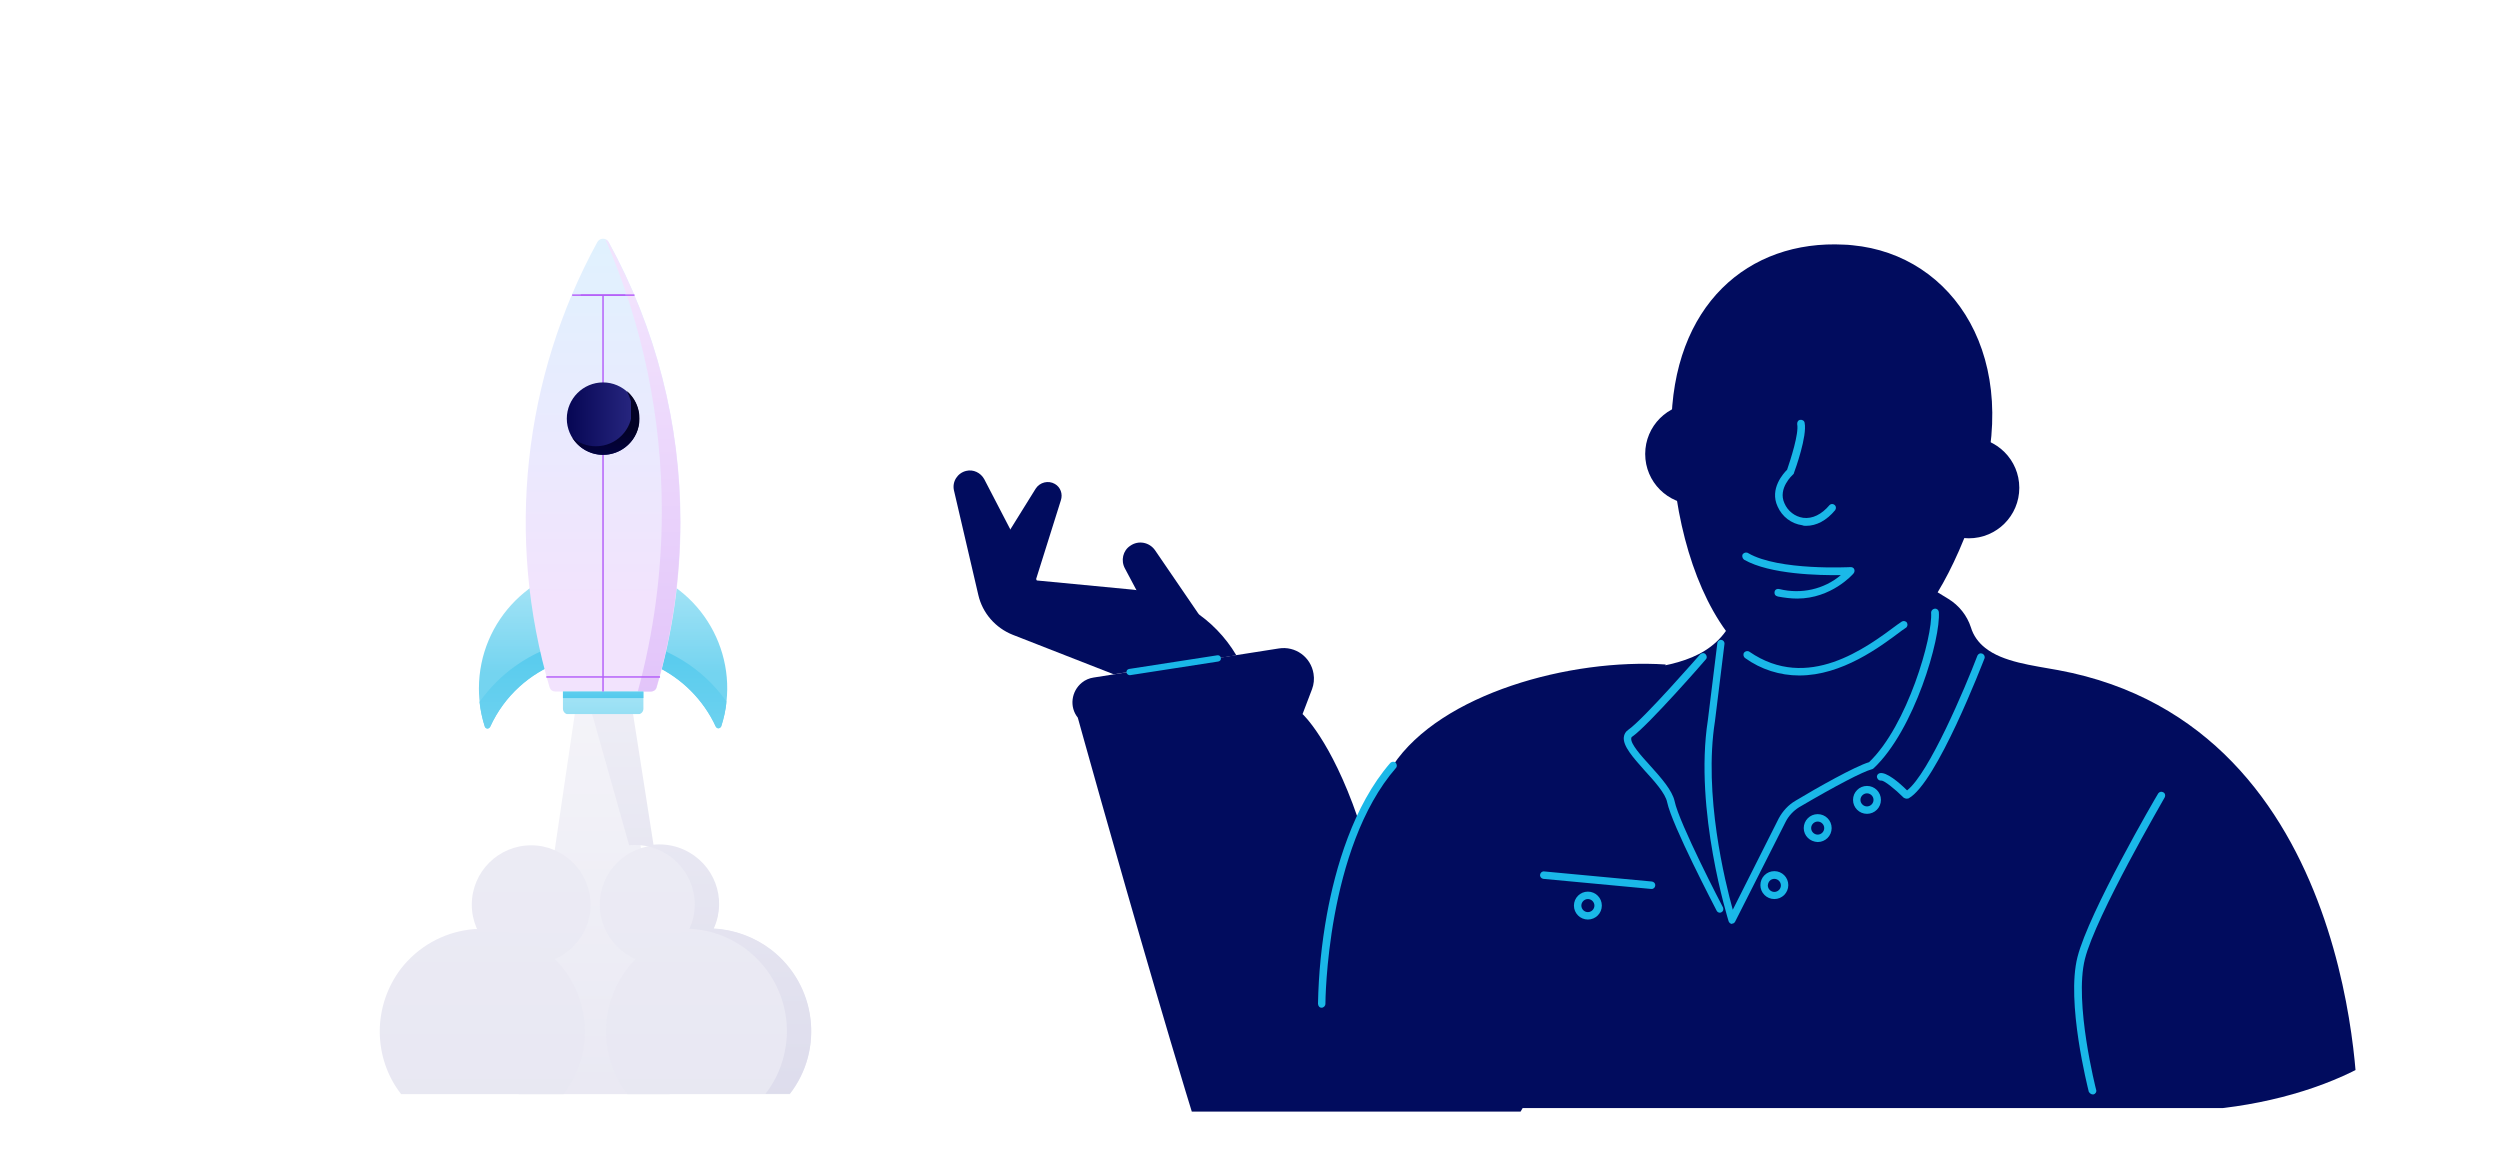
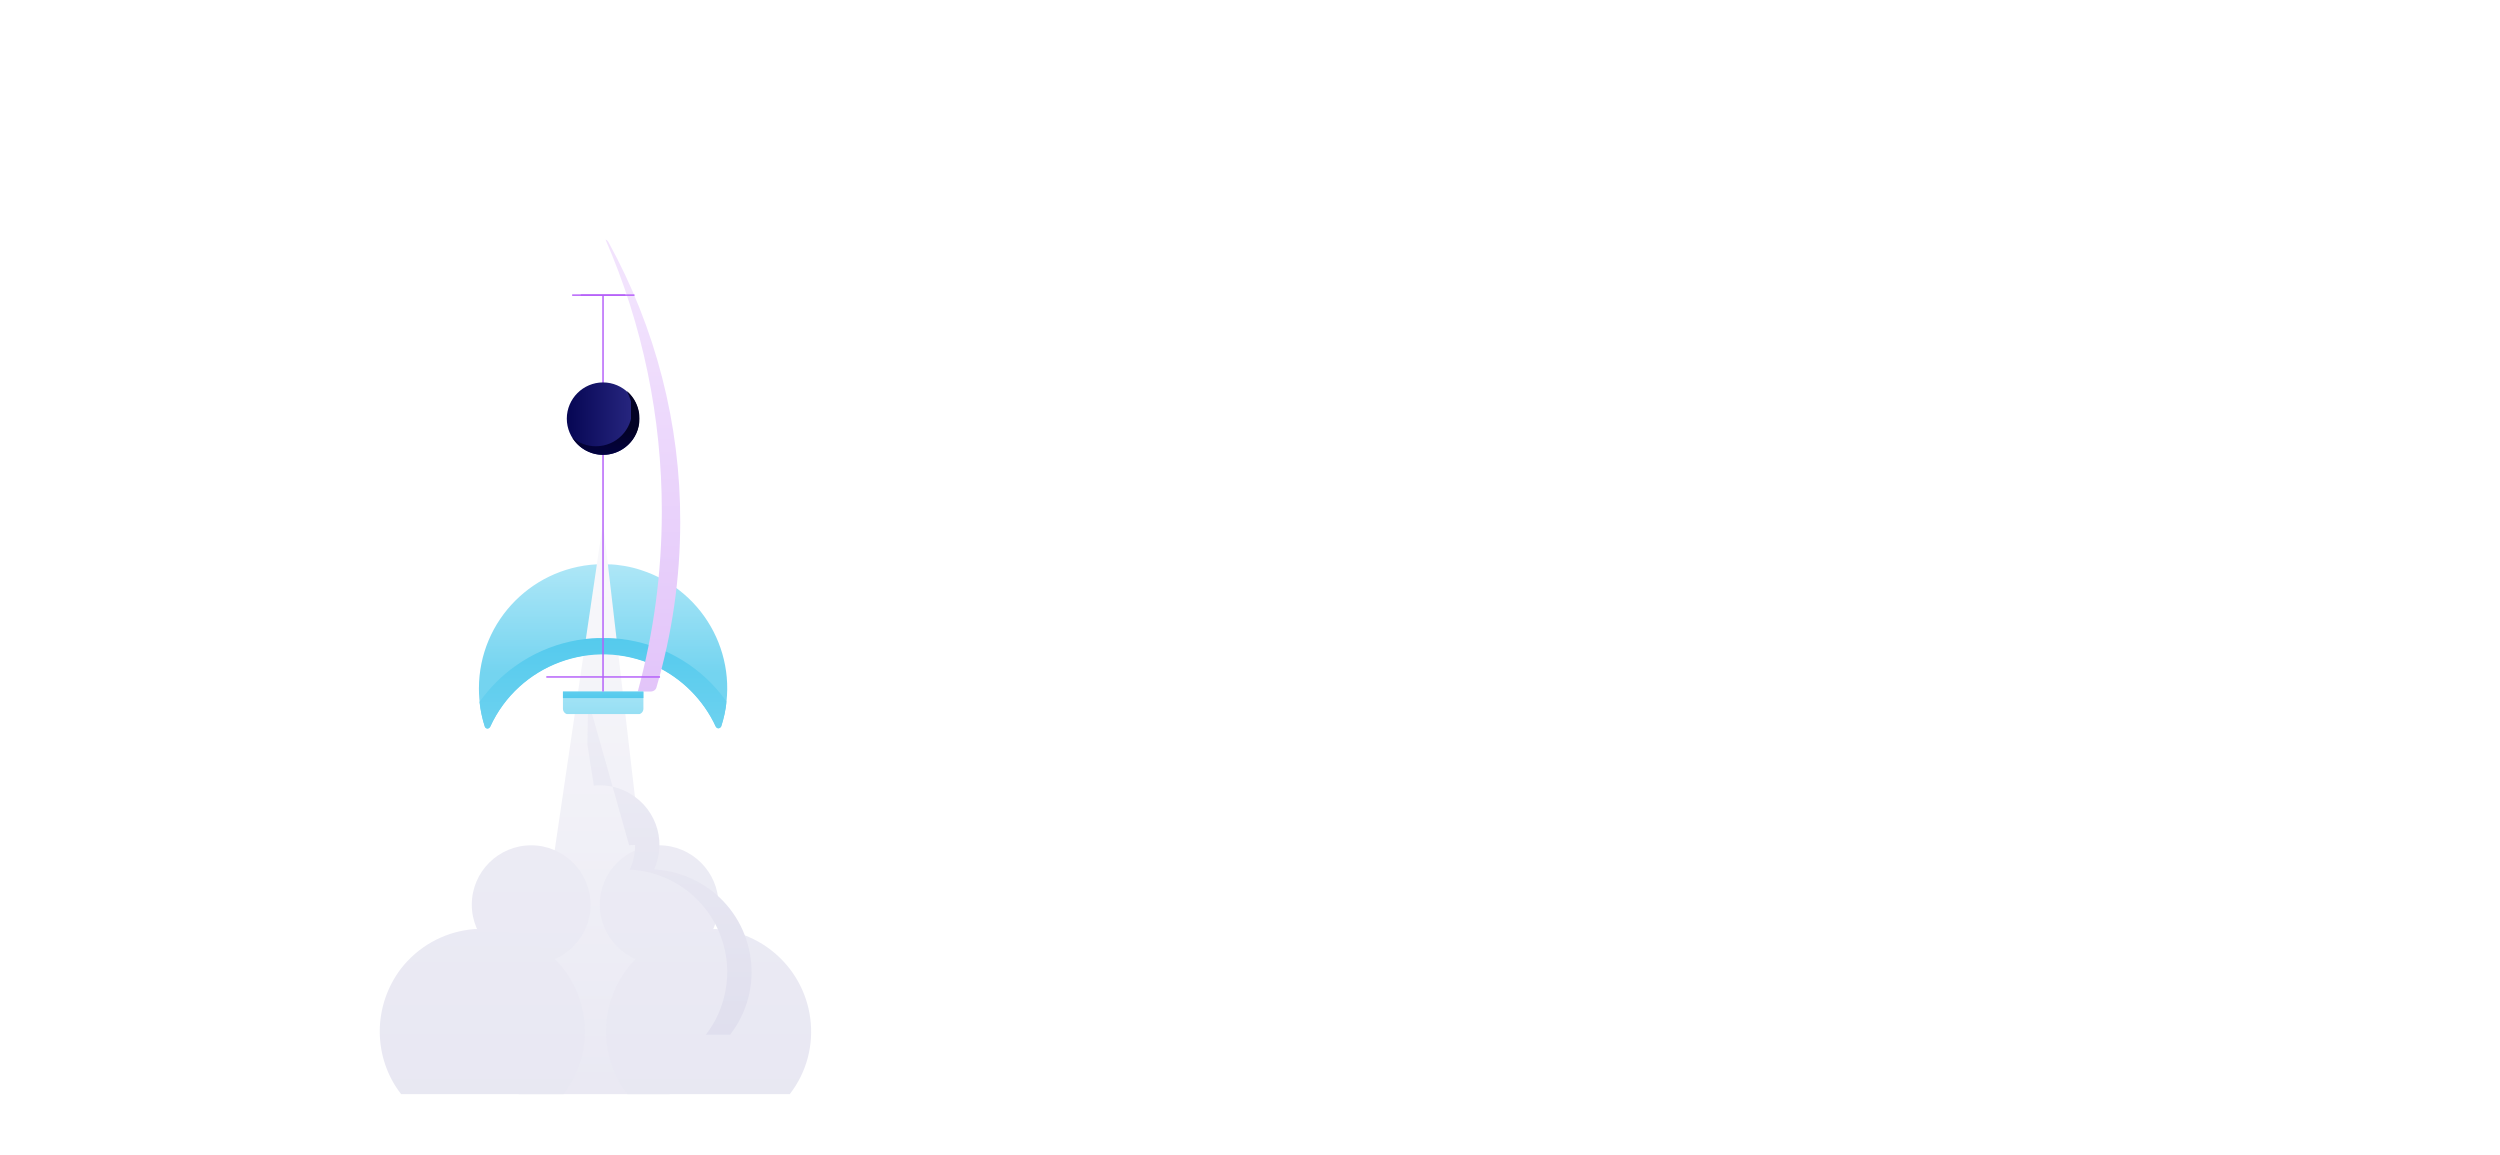
<svg xmlns="http://www.w3.org/2000/svg" xmlns:xlink="http://www.w3.org/1999/xlink" version="1.1" id="Layer_1" x="0px" y="0px" viewBox="0 0 842 389.1" style="enable-background:new 0 0 842 389.1;" xml:space="preserve">
  <style type="text/css"> .st0{fill:#FFFFFF;} .st1{clip-path:url(#SVGID_2_);} .st2{fill:#010C5E;} .st3{fill:#1AB8E8;} .st4{opacity:0.5;} .st5{clip-path:url(#SVGID_4_);} .st6{clip-path:url(#SVGID_6_);} .st7{clip-path:url(#SVGID_8_);} .st8{clip-path:url(#SVGID_10_);} .st9{clip-path:url(#SVGID_12_);} .st10{clip-path:url(#SVGID_14_);} .st11{clip-path:url(#SVGID_16_);} .st12{fill:url(#SVGID_17_);} .st13{clip-path:url(#SVGID_19_);} .st14{fill:url(#SVGID_20_);} .st15{clip-path:url(#SVGID_22_);} .st16{fill:url(#SVGID_23_);} .st17{clip-path:url(#SVGID_25_);} .st18{fill:url(#SVGID_26_);} .st19{clip-path:url(#SVGID_28_);} .st20{fill:url(#SVGID_29_);} .st21{clip-path:url(#SVGID_31_);} .st22{fill:url(#SVGID_32_);} .st23{clip-path:url(#SVGID_34_);} .st24{fill:url(#SVGID_35_);} .st25{clip-path:url(#SVGID_37_);} .st26{fill:url(#SVGID_38_);} .st27{clip-path:url(#SVGID_40_);} .st28{fill:url(#SVGID_41_);} .st29{clip-path:url(#SVGID_43_);} .st30{fill:url(#SVGID_44_);} .st31{clip-path:url(#SVGID_46_);} .st32{fill:url(#SVGID_47_);} .st33{clip-path:url(#SVGID_49_);} .st34{fill:url(#SVGID_50_);} .st35{fill:none;stroke:#B45EF9;stroke-width:0.49;stroke-miterlimit:10;} .st36{clip-path:url(#SVGID_52_);} .st37{fill:url(#SVGID_53_);} .st38{clip-path:url(#SVGID_55_);} .st39{fill:url(#SVGID_56_);} </style>
  <path class="st0" d="M772.8,238.5c-17-52.5,53.4-74.3,42.6-132.8c-0.1-0.3-0.1-0.6-0.2-0.9c-6.6-33.3-61.9-56.1-119-49.3 c-9.5,1.1-19.5,2-30,2.4C528.9,63.7,450.1-4.8,376.5,15.1c-50.2,13.6-37.6,52.4-87.4,62.4c-28.6,5.8-61.5-0.6-93.7-12.2 c-63.6-23-148.2-1.6-158.5,41.2c-0.1,0.5-0.2,1.1-0.3,1.6c-9.2,46.6,69.4,67.4,57.5,117.5c-8.5,35.6-52.3,42-55.4,78.3 c-1,12.3,2.9,23.7,9.5,34c14,22,50.8,36.5,91.7,36.5h588.6c45.1,0,84.9-17.7,95.1-42.9c1.1-2.8,2-5.7,2.5-8.6 C832.3,287.5,785.6,277.9,772.8,238.5z" />
  <g>
    <defs>
-       <path id="SVGID_1_" d="M772.8,238.5c-17-52.5,53.4-74.3,42.6-132.8c-0.1-0.3-0.1-0.6-0.2-0.9c-6.6-33.3-61.9-56.1-119-49.3 c-9.5,1.1-19.5,2-30,2.4C528.9,63.7,450.1-4.8,376.5,15.1c-50.2,13.6-37.6,52.4-87.4,62.4c-28.6,5.8-61.5-0.6-93.7-12.2 c-63.6-23-148.2-1.6-158.5,41.2c-0.1,0.5-0.2,1.1-0.3,1.6c-9.2,46.6,69.4,67.4,57.5,117.5c-8.5,35.6-52.3,42-55.4,78.3 c-1,12.3,2.9,23.7,9.5,34c14,22,50.8,36.5,91.7,36.5h588.6c45.1,0,84.9-17.7,95.1-42.9c1.1-2.8,2-5.7,2.5-8.6 C832.3,287.5,785.6,277.9,772.8,238.5z" />
-     </defs>
+       </defs>
    <clipPath id="SVGID_2_">
      <use xlink:href="#SVGID_1_" style="overflow:visible;" />
    </clipPath>
    <g class="st1">
      <g id="Artwork_763">
        <path class="st2" d="M529.1,345.2l-51.8,89.1h-55.1C412.7,421,363,241.7,363,241.7c-2.9-3.6-2.2-8.9,1.4-11.8 c1.1-0.9,2.5-1.5,3.9-1.7l62.4-9.8c5.6-0.9,10.8,2.9,11.7,8.5c0.3,1.8,0.1,3.6-0.5,5.2l-3.2,8.4c0,0,9.5,8.6,18.6,35l11.9-17.8 c16.1-24.1,59.7-36,91.8-33.9" />
        <path class="st2" d="M378.9,191.5l6,11.3l19,4.3l-14.9-21.8c-1.9-2.7-5.6-3.4-8.3-1.5C378.2,185.4,377.4,188.8,378.9,191.5" />
        <path class="st2" d="M416.4,220.7l-41.3,6.4l-34-13.3c-5.8-2.3-10.2-7.3-11.6-13.4l-8.2-35.2c-0.7-3,1.2-5.9,4.1-6.6 c2.4-0.6,4.9,0.6,6.1,2.8l17.7,34.1l32.4,3.1C396.1,200,409,208.2,416.4,220.7" />
        <path class="st3" d="M380.5,227.4c-0.5,0-1-0.4-1.1-0.9c-0.1-0.6,0.3-1.1,0.9-1.2c0,0,0,0,0,0l29.7-4.6c0.6-0.1,1.1,0.3,1.2,0.9 c0.1,0.6-0.3,1.1-0.9,1.2l-29.7,4.6L380.5,227.4" />
        <path class="st2" d="M332.4,191l16.4-26.4c1.4-2.2,4.3-2.9,6.5-1.6c1.9,1.1,2.7,3.4,2,5.5l-9.9,31.5" />
        <path class="st2" d="M646.1,164.3c0-9.4,7.6-17,17-17s17,7.6,17,17s-7.6,17-17,17l0,0C653.7,181.3,646.1,173.7,646.1,164.3" />
        <path class="st2" d="M554.1,152.9c0-9.4,7.6-17,17-17s17,7.6,17,17s-7.6,17-17,17S554.1,162.3,554.1,152.9" />
        <path class="st2" d="M445.1,373.2H794c0,0,0.9-128.7-100.8-147.5c-8.7-1.6-18.6-2.7-24.6-7.5c-2.3-1.8-4-4.2-4.8-6.9 c-1.3-4-4-7.4-7.6-9.6l-3.6-2.2c5-8.3,9.6-18.6,13.7-31.4c15.2-47.5-8.4-82.3-42.4-85.5c-1-0.1-1.9-0.2-2.8-0.2 c-32.2-1.7-58,20.3-58.2,61.7c-0.1,25.2,6.2,51.6,18.4,68.4c-15.5,21.9-58.1,6-92,28.4C437.1,275.4,445.1,373.2,445.1,373.2" />
        <g class="st4">
          <g>
            <defs>
              <rect id="SVGID_3_" x="597.6" y="82.3" width="73.4" height="143.5" />
            </defs>
            <clipPath id="SVGID_4_">
              <use xlink:href="#SVGID_3_" style="overflow:visible;" />
            </clipPath>
            <g class="st5">
              <g>
                <defs>
-                   <path id="SVGID_5_" d="M597.6,225c0,0,6.6,2.7,21.8-1.4s33.2-24.1,33.2-24.1c5-8.3,9.6-18.6,13.7-31.4 c15.2-47.5-8.4-82.3-42.4-85.5c-1-0.1-1.9-0.2-2.8-0.2l0,0c45.9,11.9,36,62,29.4,93.2S622.6,225.2,597.6,225" />
-                 </defs>
+                   </defs>
                <clipPath id="SVGID_6_">
                  <use xlink:href="#SVGID_5_" style="overflow:visible;" />
                </clipPath>
                <g class="st6">
                  <g>
                    <defs>
                      <rect id="SVGID_7_" x="556.5" y="89.1" transform="matrix(0.372 -0.928 0.928 0.372 257.73 691.072)" width="166.1" height="131.9" />
                    </defs>
                    <clipPath id="SVGID_8_">
                      <use xlink:href="#SVGID_7_" style="overflow:visible;" />
                    </clipPath>
                    <g class="st7">
                      <image style="overflow:visible;enable-background:new ;" width="188" height="211" transform="matrix(1 0 0 1 546.79 45.73)"> </image>
                    </g>
                  </g>
                </g>
              </g>
            </g>
          </g>
        </g>
        <g class="st4">
          <g>
            <defs>
              <rect id="SVGID_9_" x="665.3" y="218.2" width="128.8" height="155" />
            </defs>
            <clipPath id="SVGID_10_">
              <use xlink:href="#SVGID_9_" style="overflow:visible;" />
            </clipPath>
            <g class="st8">
              <g>
                <defs>
                  <path id="SVGID_11_" d="M665.3,226.2c0,0,20.1,1.5,51.6,18.3c24.2,12.8,47,54.4,52.4,112.5l-4,16.2H794 c0,0,0.9-128.7-100.8-147.5c-8.7-1.6-18.6-2.7-24.6-7.5L665.3,226.2z" />
                </defs>
                <clipPath id="SVGID_12_">
                  <use xlink:href="#SVGID_11_" style="overflow:visible;" />
                </clipPath>
                <g class="st9">
                  <g>
                    <defs>
                      <rect id="SVGID_13_" x="665.3" y="218.2" width="129.6" height="155" />
                    </defs>
                    <clipPath id="SVGID_14_">
                      <use xlink:href="#SVGID_13_" style="overflow:visible;" />
                    </clipPath>
                    <g class="st10">
                      <image style="overflow:visible;enable-background:new ;" width="131" height="156" transform="matrix(1 0 0 1 664.79 217.73)"> </image>
                    </g>
                  </g>
                </g>
              </g>
            </g>
          </g>
        </g>
        <path class="st3" d="M445.1,339.4c0.7,0,1.3-0.6,1.3-1.3c0,0,0,0,0,0c0-0.5,0.3-52.5,23.8-79.5c0.4-0.5,0.3-1.3-0.2-1.8 c-0.5-0.4-1.2-0.3-1.7,0.1c-12.6,14.5-18.6,35.8-21.4,51.1c-1.8,9.9-2.8,19.9-3,30C443.9,338.8,444.4,339.4,445.1,339.4z" />
        <path class="st3" d="M606,227.5c14.4,0,27.2-9.6,34.5-15.1l1.3-0.9c0.6-0.3,0.8-1.1,0.5-1.7c-0.3-0.6-1.1-0.8-1.7-0.5 c-0.1,0.1-0.2,0.1-0.3,0.2l-1.3,0.9c-10.6,7.9-30.2,22.6-49.8,9.1c-0.6-0.4-1.4-0.2-1.8,0.3c-0.4,0.6-0.2,1.4,0.3,1.8 C593.1,225.5,599.5,227.5,606,227.5z" />
        <path class="st3" d="M608.3,177.1c3.5,0,6.9-1.8,9.8-5.3c0.4-0.6,0.3-1.4-0.3-1.8c-0.5-0.4-1.2-0.3-1.6,0.1 c-2.7,3.2-5.8,4.7-8.9,4.3c-2.8-0.4-5.2-2.3-6.3-4.9c-2.3-5,2.7-9.5,2.9-9.7c0.2-0.1,0.3-0.3,0.3-0.5c0.5-1.3,4.5-12.5,3.6-16.9 c-0.1-0.7-0.8-1.1-1.5-1c-0.7,0.1-1.1,0.8-1,1.5c0.6,3.1-2.2,11.8-3.4,15.3c-1.2,1.2-6,6.4-3.2,12.4c1.5,3.4,4.6,5.8,8.3,6.3 C607.4,177.1,607.9,177.1,608.3,177.1z" />
-         <path class="st3" d="M605.3,201.6c11.5,0,18.7-8.1,19-8.5c0.3-0.4,0.4-0.9,0.2-1.4c-0.2-0.5-0.7-0.7-1.2-0.7 c-0.2,0-24.2,1.3-34.5-4.7c-0.6-0.4-1.4-0.2-1.8,0.3s-0.2,1.4,0.3,1.8c0,0,0.1,0.1,0.1,0.1c8.7,5,25.4,5.3,32.6,5.2 c-5.7,4.8-13.4,6.5-20.7,4.7c-0.7-0.2-1.4,0.1-1.6,0.8c-0.2,0.7,0.1,1.4,0.8,1.6c0.1,0,0.1,0,0.2,0.1 C600.9,201.3,603.1,201.6,605.3,201.6z" />
-         <path class="st3" d="M583.3,311.1c0.5,0,0.9-0.3,1.1-0.7l17-33.6c1-2,2.6-3.7,4.5-4.9c12.6-7.4,21.5-12,24.5-12.8 c0.2,0,0.4-0.2,0.6-0.3c13.8-12.9,22.7-43.9,22-52.7c-0.1-0.7-0.7-1.2-1.4-1.1c-0.7,0.1-1.2,0.7-1.2,1.3c0,0,0,0,0,0 c0.6,8.1-8,38.1-20.9,50.4c-4.7,1.4-17.5,8.6-24.8,13c-2.4,1.4-4.3,3.5-5.6,5.9l-15.5,30.8c-2.6-9.4-9.9-38.8-6-63.5l3.2-26 c0.1-0.7-0.4-1.3-1-1.4c-0.7-0.1-1.3,0.4-1.4,1c0,0,0,0.1,0,0.1l-3.2,26c-4.7,30.3,6.9,67.3,7,67.7c0.2,0.5,0.6,0.8,1.1,0.9 L583.3,311.1z" />
        <path class="st3" d="M642.2,269c0.2,0,0.4-0.1,0.6-0.1c9.5-5.2,24.9-45.5,25.6-47.2c0.2-0.7-0.2-1.4-0.9-1.6 c-0.6-0.2-1.2,0.1-1.5,0.7c-4.2,11-16.4,39.8-23.7,45.4c-2.7-2.7-7-6.3-9.2-5.8c-0.7,0.2-1.1,0.8-0.9,1.5c0,0,0,0,0,0 c0.2,0.7,0.8,1.1,1.5,1c0,0,0,0,0,0c0.9,0,4.4,2.7,7.5,5.8C641.6,268.9,641.9,269,642.2,269z" />
        <path class="st3" d="M579.2,307.4c0.7,0,1.3-0.6,1.2-1.3c0-0.2,0-0.4-0.1-0.5c-0.2-0.3-14.8-28.4-16.3-35.8 c-0.8-3.6-4.5-7.8-8.2-11.9c-3.1-3.4-6.6-7.3-6.4-9.2c0-0.3,0.2-0.6,0.5-0.7c5.4-3.9,23.8-24.9,24.6-25.9 c0.5-0.5,0.4-1.3-0.1-1.8s-1.3-0.4-1.8,0.1l0,0c-0.2,0.2-19,21.8-24.2,25.4c-0.9,0.6-1.4,1.5-1.5,2.5c-0.3,3,3.1,6.8,7,11.2 c3.3,3.6,7,7.7,7.6,10.7c1.6,7.7,16,35.2,16.6,36.4C578.3,307.1,578.8,307.4,579.2,307.4z" />
        <path class="st3" d="M597.6,302.8c2.6,0,4.7-2.1,4.7-4.7c0-2.6-2.1-4.7-4.7-4.7c-2.6,0-4.7,2.1-4.7,4.7c0,0,0,0,0,0 C592.9,300.7,595,302.8,597.6,302.8z M597.6,296c1.2,0,2.2,1,2.2,2.2s-1,2.2-2.2,2.2c-1.2,0-2.2-1-2.2-2.2c0,0,0,0,0,0 C595.5,296.9,596.4,296,597.6,296L597.6,296z" />
        <path class="st3" d="M534.8,309.7c2.6,0,4.7-2.1,4.7-4.7c0-2.6-2.1-4.7-4.7-4.7c-2.6,0-4.7,2.1-4.7,4.7 C530.1,307.6,532.2,309.7,534.8,309.7z M534.8,302.8c1.2,0,2.2,1,2.2,2.2s-1,2.2-2.2,2.2c-1.2,0-2.2-1-2.2-2.2c0,0,0,0,0,0 C532.6,303.8,533.6,302.8,534.8,302.8C534.8,302.8,534.8,302.8,534.8,302.8L534.8,302.8z" />
        <path class="st3" d="M612.2,283.6c2.6,0,4.7-2.1,4.7-4.7s-2.1-4.7-4.7-4.7s-4.7,2.1-4.7,4.7C607.5,281.5,609.6,283.5,612.2,283.6 z M612.2,276.7c1.2,0,2.2,1,2.2,2.2c0,1.2-1,2.2-2.2,2.2s-2.2-1-2.2-2.2c0,0,0,0,0,0C610,277.7,611,276.7,612.2,276.7z" />
        <path class="st3" d="M628.8,274.1c2.6,0,4.7-2.1,4.7-4.7s-2.1-4.7-4.7-4.7s-4.7,2.1-4.7,4.7C624.1,272,626.2,274.1,628.8,274.1z M628.8,267.2c1.2,0,2.2,1,2.2,2.2s-1,2.2-2.2,2.2c-1.2,0-2.2-1-2.2-2.2c0,0,0,0,0,0C626.6,268.2,627.6,267.2,628.8,267.2z" />
        <path class="st3" d="M556.3,299.4c0.7,0,1.2-0.6,1.2-1.3c0-0.6-0.5-1.1-1.1-1.2l-36.3-3.4c-0.7-0.1-1.3,0.4-1.4,1.1c0,0,0,0,0,0 c-0.1,0.7,0.4,1.3,1.1,1.4l36.3,3.4H556.3z" />
        <path class="st3" d="M704.8,368.6c0.1,0,0.2,0,0.3,0c0.7-0.2,1.1-0.9,0.9-1.5c-0.1-0.3-7.5-29.4-3.8-44.1s26.7-54,26.9-54.5 c0.3-0.6,0.1-1.4-0.6-1.7c-0.6-0.3-1.2-0.1-1.6,0.4c-1,1.6-23.3,39.9-27.2,55.1s3.5,44.1,3.8,45.4 C703.8,368.2,704.3,368.6,704.8,368.6z" />
      </g>
    </g>
  </g>
  <g id="Artwork_6">
    <g>
      <defs>
        <path id="SVGID_15_" d="M161.3,231.9c0,4.4,0.7,8.7,2,12.8c0.2,0.5,0.8,0.8,1.3,0.5c0.2-0.1,0.4-0.3,0.5-0.5 c9.6-21,34.5-30.2,55.4-20.6c9.1,4.2,16.4,11.5,20.6,20.6c0.3,0.5,0.9,0.7,1.3,0.4c0.2-0.1,0.4-0.3,0.5-0.5 c7.1-22-5-45.5-27-52.6c-3.6-1.2-7.3-1.8-11.1-2c-0.6,0-1.1,0-1.7,0C180,190.1,161.3,208.8,161.3,231.9" />
      </defs>
      <clipPath id="SVGID_16_">
        <use xlink:href="#SVGID_15_" style="overflow:visible;" />
      </clipPath>
      <g class="st11">
        <linearGradient id="SVGID_17_" gradientUnits="userSpaceOnUse" x1="-3575.363" y1="3090.708" x2="-3574.873" y2="3090.708" gradientTransform="matrix(0 -88.96 88.96 0 -274746.125 -317838.188)">
          <stop offset="0" style="stop-color:#74D4F0" />
          <stop offset="1" style="stop-color:#B9EAF8" />
        </linearGradient>
        <rect x="161.3" y="190.1" class="st12" width="83.9" height="55.5" />
      </g>
    </g>
    <g>
      <defs>
        <polygon id="SVGID_18_" points="174.7,368.5 225.5,368.5 203.1,176 " />
      </defs>
      <clipPath id="SVGID_19_">
        <use xlink:href="#SVGID_18_" style="overflow:visible;" />
      </clipPath>
      <g class="st13">
        <linearGradient id="SVGID_20_" gradientUnits="userSpaceOnUse" x1="-3536.624" y1="3052.245" x2="-3536.374" y2="3052.245" gradientTransform="matrix(0 -1811.24 1811.24 0 -5528147 -6405143)">
          <stop offset="0" style="stop-color:#DBDAEB" />
          <stop offset="0.99" style="stop-color:#FFFFFF" />
          <stop offset="1" style="stop-color:#FFFFFF" />
        </linearGradient>
        <polygon class="st14" points="174.7,368.5 177.7,176 228.5,176 225.5,368.5 " />
      </g>
    </g>
    <g>
      <defs>
        <path id="SVGID_21_" d="M158.9,304.7c0,11,9,20,20,20s20-9,20-20s-9-20-20-20S158.9,293.6,158.9,304.7" />
      </defs>
      <clipPath id="SVGID_22_">
        <use xlink:href="#SVGID_21_" style="overflow:visible;" />
      </clipPath>
      <g class="st15">
        <linearGradient id="SVGID_23_" gradientUnits="userSpaceOnUse" x1="-3536.704" y1="3052.257" x2="-3536.214" y2="3052.257" gradientTransform="matrix(0 -1811.24 1811.24 0 -5528190 -6405143)">
          <stop offset="0" style="stop-color:#DBDAEB" />
          <stop offset="0.99" style="stop-color:#FFFFFF" />
          <stop offset="1" style="stop-color:#FFFFFF" />
        </linearGradient>
        <rect x="158.9" y="284.6" class="st16" width="40.1" height="40.1" />
      </g>
    </g>
    <g>
      <defs>
        <path id="SVGID_24_" d="M202,304.7c0,11,9,20,20,20s20-9,20-20s-9-20-20-20S202,293.6,202,304.7" />
      </defs>
      <clipPath id="SVGID_25_">
        <use xlink:href="#SVGID_24_" style="overflow:visible;" />
      </clipPath>
      <g class="st17">
        <linearGradient id="SVGID_26_" gradientUnits="userSpaceOnUse" x1="-3536.704" y1="3052.232" x2="-3536.214" y2="3052.232" gradientTransform="matrix(0 -1811.24 1811.24 0 -5528102.5 -6405143)">
          <stop offset="0" style="stop-color:#DBDAEB" />
          <stop offset="0.99" style="stop-color:#FFFFFF" />
          <stop offset="1" style="stop-color:#FFFFFF" />
        </linearGradient>
        <rect x="202" y="284.6" class="st18" width="40.1" height="40.1" />
      </g>
    </g>
    <g>
      <defs>
        <path id="SVGID_27_" d="M127.9,347.4c0,7.6,2.5,15.1,7.2,21.1h54.7c11.7-15.1,8.8-36.8-6.3-48.5c-15.1-11.7-36.8-8.8-48.5,6.3 C130.4,332.4,127.9,339.8,127.9,347.4" />
      </defs>
      <clipPath id="SVGID_28_">
        <use xlink:href="#SVGID_27_" style="overflow:visible;" />
      </clipPath>
      <g class="st19">
        <linearGradient id="SVGID_29_" gradientUnits="userSpaceOnUse" x1="-3536.704" y1="3052.266" x2="-3536.214" y2="3052.266" gradientTransform="matrix(0 -1811.24 1811.24 0 -5528224 -6405143)">
          <stop offset="0" style="stop-color:#DBDAEB" />
          <stop offset="0.99" style="stop-color:#FFFFFF" />
          <stop offset="1" style="stop-color:#FFFFFF" />
        </linearGradient>
        <rect x="127.9" y="312.9" class="st20" width="69.1" height="55.7" />
      </g>
    </g>
    <g>
      <defs>
        <path id="SVGID_30_" d="M204.1,347.4c0,7.6,2.5,15.1,7.2,21.1H266c11.7-15.1,8.8-36.8-6.3-48.5c-15.1-11.7-36.8-8.8-48.5,6.3 C206.6,332.4,204.1,339.8,204.1,347.4" />
      </defs>
      <clipPath id="SVGID_31_">
        <use xlink:href="#SVGID_30_" style="overflow:visible;" />
      </clipPath>
      <g class="st21">
        <linearGradient id="SVGID_32_" gradientUnits="userSpaceOnUse" x1="-3536.704" y1="3052.223" x2="-3536.214" y2="3052.223" gradientTransform="matrix(0 -1811.24 1811.24 0 -5528069 -6405143)">
          <stop offset="0" style="stop-color:#DBDAEB" />
          <stop offset="0.99" style="stop-color:#FFFFFF" />
          <stop offset="1" style="stop-color:#FFFFFF" />
        </linearGradient>
        <rect x="204.1" y="312.9" class="st22" width="69.1" height="55.7" />
      </g>
    </g>
    <g>
      <defs>
-         <path id="SVGID_33_" d="M199,239l12.9,45.7c0.7-0.1,1.3-0.1,2-0.1c11,0,20,8.9,20.1,19.9c0,2.9-0.6,5.7-1.8,8.3 c19.1,0.9,33.7,17.2,32.8,36.2c-0.4,7-2.8,13.8-7.2,19.4h8.2c11.7-15.1,8.9-36.8-6.2-48.5c-5.6-4.3-12.4-6.8-19.4-7.2 c4.6-10.1,0.1-21.9-10-26.5c-2.6-1.2-5.5-1.8-8.3-1.8c-0.7,0-1.3,0-2,0.1l-17-108.7L199,239z" />
+         <path id="SVGID_33_" d="M199,239l12.9,45.7c0.7-0.1,1.3-0.1,2-0.1c0,2.9-0.6,5.7-1.8,8.3 c19.1,0.9,33.7,17.2,32.8,36.2c-0.4,7-2.8,13.8-7.2,19.4h8.2c11.7-15.1,8.9-36.8-6.2-48.5c-5.6-4.3-12.4-6.8-19.4-7.2 c4.6-10.1,0.1-21.9-10-26.5c-2.6-1.2-5.5-1.8-8.3-1.8c-0.7,0-1.3,0-2,0.1l-17-108.7L199,239z" />
      </defs>
      <clipPath id="SVGID_34_">
        <use xlink:href="#SVGID_33_" style="overflow:visible;" />
      </clipPath>
      <g class="st23">
        <linearGradient id="SVGID_35_" gradientUnits="userSpaceOnUse" x1="-3537.623" y1="3053.16" x2="-3537.383" y2="3053.16" gradientTransform="matrix(0 -1227.98 1227.98 0 -3748983 -4343740.5)">
          <stop offset="0" style="stop-color:#DBDAEB" />
          <stop offset="0.99" style="stop-color:#FFFFFF" />
          <stop offset="1" style="stop-color:#FFFFFF" />
        </linearGradient>
        <polygon class="st24" points="196,368.5 199,176 276.2,176 273.2,368.5 " />
      </g>
    </g>
    <g>
      <defs>
        <path id="SVGID_36_" d="M161.5,236.4c0.3,2.8,0.9,5.7,1.8,8.4c0.2,0.5,0.8,0.8,1.3,0.5c0.2-0.1,0.4-0.3,0.5-0.5 c9.6-21,34.5-30.2,55.4-20.6c9.1,4.2,16.4,11.5,20.6,20.6c0.3,0.5,0.9,0.7,1.3,0.4c0.2-0.1,0.4-0.3,0.5-0.5 c0.9-2.7,1.5-5.5,1.8-8.4c-16.3-23-48.2-28.3-71.1-12C168.9,227.6,164.9,231.7,161.5,236.4" />
      </defs>
      <clipPath id="SVGID_37_">
        <use xlink:href="#SVGID_36_" style="overflow:visible;" />
      </clipPath>
      <g class="st25">
        <linearGradient id="SVGID_38_" gradientUnits="userSpaceOnUse" x1="-3550.33" y1="3065.534" x2="-3549.84" y2="3065.534" gradientTransform="matrix(0 -234.97 234.97 0 -720105.438 -833965.438)">
          <stop offset="0" style="stop-color:#74D4F0" />
          <stop offset="1" style="stop-color:#1AB8E8" />
        </linearGradient>
        <rect x="161.5" y="214.9" class="st26" width="83.1" height="30.7" />
      </g>
    </g>
    <g>
      <defs>
        <path id="SVGID_39_" d="M203.1,80.4c-0.8,0-1.5,0.4-1.9,1.1c-25.1,45.9-30.9,99.8-16.1,150c0.3,0.9,1,1.4,1.9,1.4h32.3 c0.9,0,1.7-0.6,1.9-1.4c5.3-18.1,8-36.8,8-55.7c0-33-8.3-65.4-24.2-94.3C204.6,80.8,203.9,80.4,203.1,80.4L203.1,80.4z" />
      </defs>
      <clipPath id="SVGID_40_">
        <use xlink:href="#SVGID_39_" style="overflow:visible;" />
      </clipPath>
      <g class="st27">
        <linearGradient id="SVGID_41_" gradientUnits="userSpaceOnUse" x1="-3524.247" y1="3039.904" x2="-3523.757" y2="3039.904" gradientTransform="matrix(0 346.1 -346.1 0 1052313.875 1219771.375)">
          <stop offset="0" style="stop-color:#FFFFFF" />
          <stop offset="1.000000e-02" style="stop-color:#D9F7FF" />
          <stop offset="1" style="stop-color:#F2E3FD" />
        </linearGradient>
-         <rect x="177" y="80.4" class="st28" width="52.2" height="152.6" />
      </g>
    </g>
    <g>
      <defs>
        <path id="SVGID_42_" d="M222.9,172.2c0,20.5-2.7,40.9-8.1,60.7h4.4c0.9,0,1.7-0.6,1.9-1.4c5.3-18.1,8-36.8,8-55.7 c0.1-33-8.3-65.4-24.2-94.3c-0.2-0.4-0.6-0.7-1-0.9C216.5,109.5,222.9,140.7,222.9,172.2" />
      </defs>
      <clipPath id="SVGID_43_">
        <use xlink:href="#SVGID_42_" style="overflow:visible;" />
      </clipPath>
      <g class="st29">
        <linearGradient id="SVGID_44_" gradientUnits="userSpaceOnUse" x1="-3546.769" y1="3061.829" x2="-3546.279" y2="3061.829" gradientTransform="matrix(0 -308.56 308.56 0 -944541.312 -1094139.125)">
          <stop offset="0" style="stop-color:#E1C2F9" />
          <stop offset="0.99" style="stop-color:#F2E3FD" />
          <stop offset="1" style="stop-color:#F2E3FD" />
        </linearGradient>
        <rect x="204" y="80.6" class="st30" width="25.2" height="152.4" />
      </g>
    </g>
    <g>
      <defs>
        <path id="SVGID_45_" d="M189.6,232.9v5.8c0,1,0.8,1.9,1.9,1.9h23.3c1,0,1.9-0.8,1.9-1.9v-5.8H189.6z" />
      </defs>
      <clipPath id="SVGID_46_">
        <use xlink:href="#SVGID_45_" style="overflow:visible;" />
      </clipPath>
      <g class="st31">
        <linearGradient id="SVGID_47_" gradientUnits="userSpaceOnUse" x1="-3584.735" y1="3100.085" x2="-3584.235" y2="3100.085" gradientTransform="matrix(0 -71.9 71.9 0 -222693.031 -257483.984)">
          <stop offset="0" style="stop-color:#74D4F0" />
          <stop offset="1" style="stop-color:#B9EAF8" />
        </linearGradient>
        <rect x="189.6" y="232.9" class="st32" width="27.1" height="7.6" />
      </g>
    </g>
    <g>
      <defs>
        <rect id="SVGID_48_" x="189.6" y="232.9" width="27.1" height="2.2" />
      </defs>
      <clipPath id="SVGID_49_">
        <use xlink:href="#SVGID_48_" style="overflow:visible;" />
      </clipPath>
      <g class="st33">
        <linearGradient id="SVGID_50_" gradientUnits="userSpaceOnUse" x1="-3432.884" y1="2947.585" x2="-3432.384" y2="2947.585" gradientTransform="matrix(0 34.97 -34.97 0 103280.164 120276.93)">
          <stop offset="0" style="stop-color:#74D4F0" />
          <stop offset="1" style="stop-color:#1AB8E8" />
        </linearGradient>
        <rect x="189.6" y="232.9" class="st34" width="27.1" height="2.2" />
      </g>
    </g>
    <line class="st35" x1="203.1" y1="99.4" x2="203.1" y2="232.9" />
    <g>
      <defs>
        <path id="SVGID_51_" d="M190.9,141c0,6.7,5.5,12.2,12.2,12.2c6.7,0,12.2-5.5,12.2-12.2c0-6.7-5.5-12.2-12.2-12.2c0,0,0,0,0,0 C196.4,128.8,190.9,134.3,190.9,141C190.9,141,190.9,141,190.9,141" />
      </defs>
      <clipPath id="SVGID_52_">
        <use xlink:href="#SVGID_51_" style="overflow:visible;" />
      </clipPath>
      <g class="st36">
        <linearGradient id="SVGID_53_" gradientUnits="userSpaceOnUse" x1="-3462.602" y1="3124.111" x2="-3462.112" y2="3124.111" gradientTransform="matrix(49.64 0 0 49.64 172070.781 -154939.844)">
          <stop offset="0" style="stop-color:#02024E" />
          <stop offset="1" style="stop-color:#26257E" />
          <stop offset="1" style="stop-color:#030225" />
        </linearGradient>
        <rect x="190.9" y="128.8" class="st37" width="24.4" height="24.4" />
      </g>
    </g>
    <g>
      <defs>
        <path id="SVGID_54_" d="M212.9,138.1c0,6.7-5.4,12.2-12.2,12.2c-2.9,0-5.8-1-8-3c3.5,5.8,11,7.6,16.8,4.1 c5.8-3.5,7.6-11,4.1-16.8c-0.7-1.1-1.5-2.1-2.5-2.9C212.2,133.7,212.9,135.9,212.9,138.1" />
      </defs>
      <clipPath id="SVGID_55_">
        <use xlink:href="#SVGID_54_" style="overflow:visible;" />
      </clipPath>
      <g class="st38">
        <linearGradient id="SVGID_56_" gradientUnits="userSpaceOnUse" x1="-3675.299" y1="3187.9" x2="-3674.809" y2="3187.9" gradientTransform="matrix(0 -26.08 26.08 0 -82936.422 -95694.75)">
          <stop offset="0" style="stop-color:#02024E" />
          <stop offset="1" style="stop-color:#030225" />
        </linearGradient>
        <rect x="192.7" y="131.8" class="st39" width="22.6" height="21.5" />
      </g>
    </g>
    <line class="st35" x1="195.6" y1="99.4" x2="210.6" y2="99.4" />
    <line class="st35" x1="192.7" y1="99.4" x2="213.7" y2="99.4" />
    <line class="st35" x1="184" y1="228" x2="222.3" y2="228" />
  </g>
</svg>